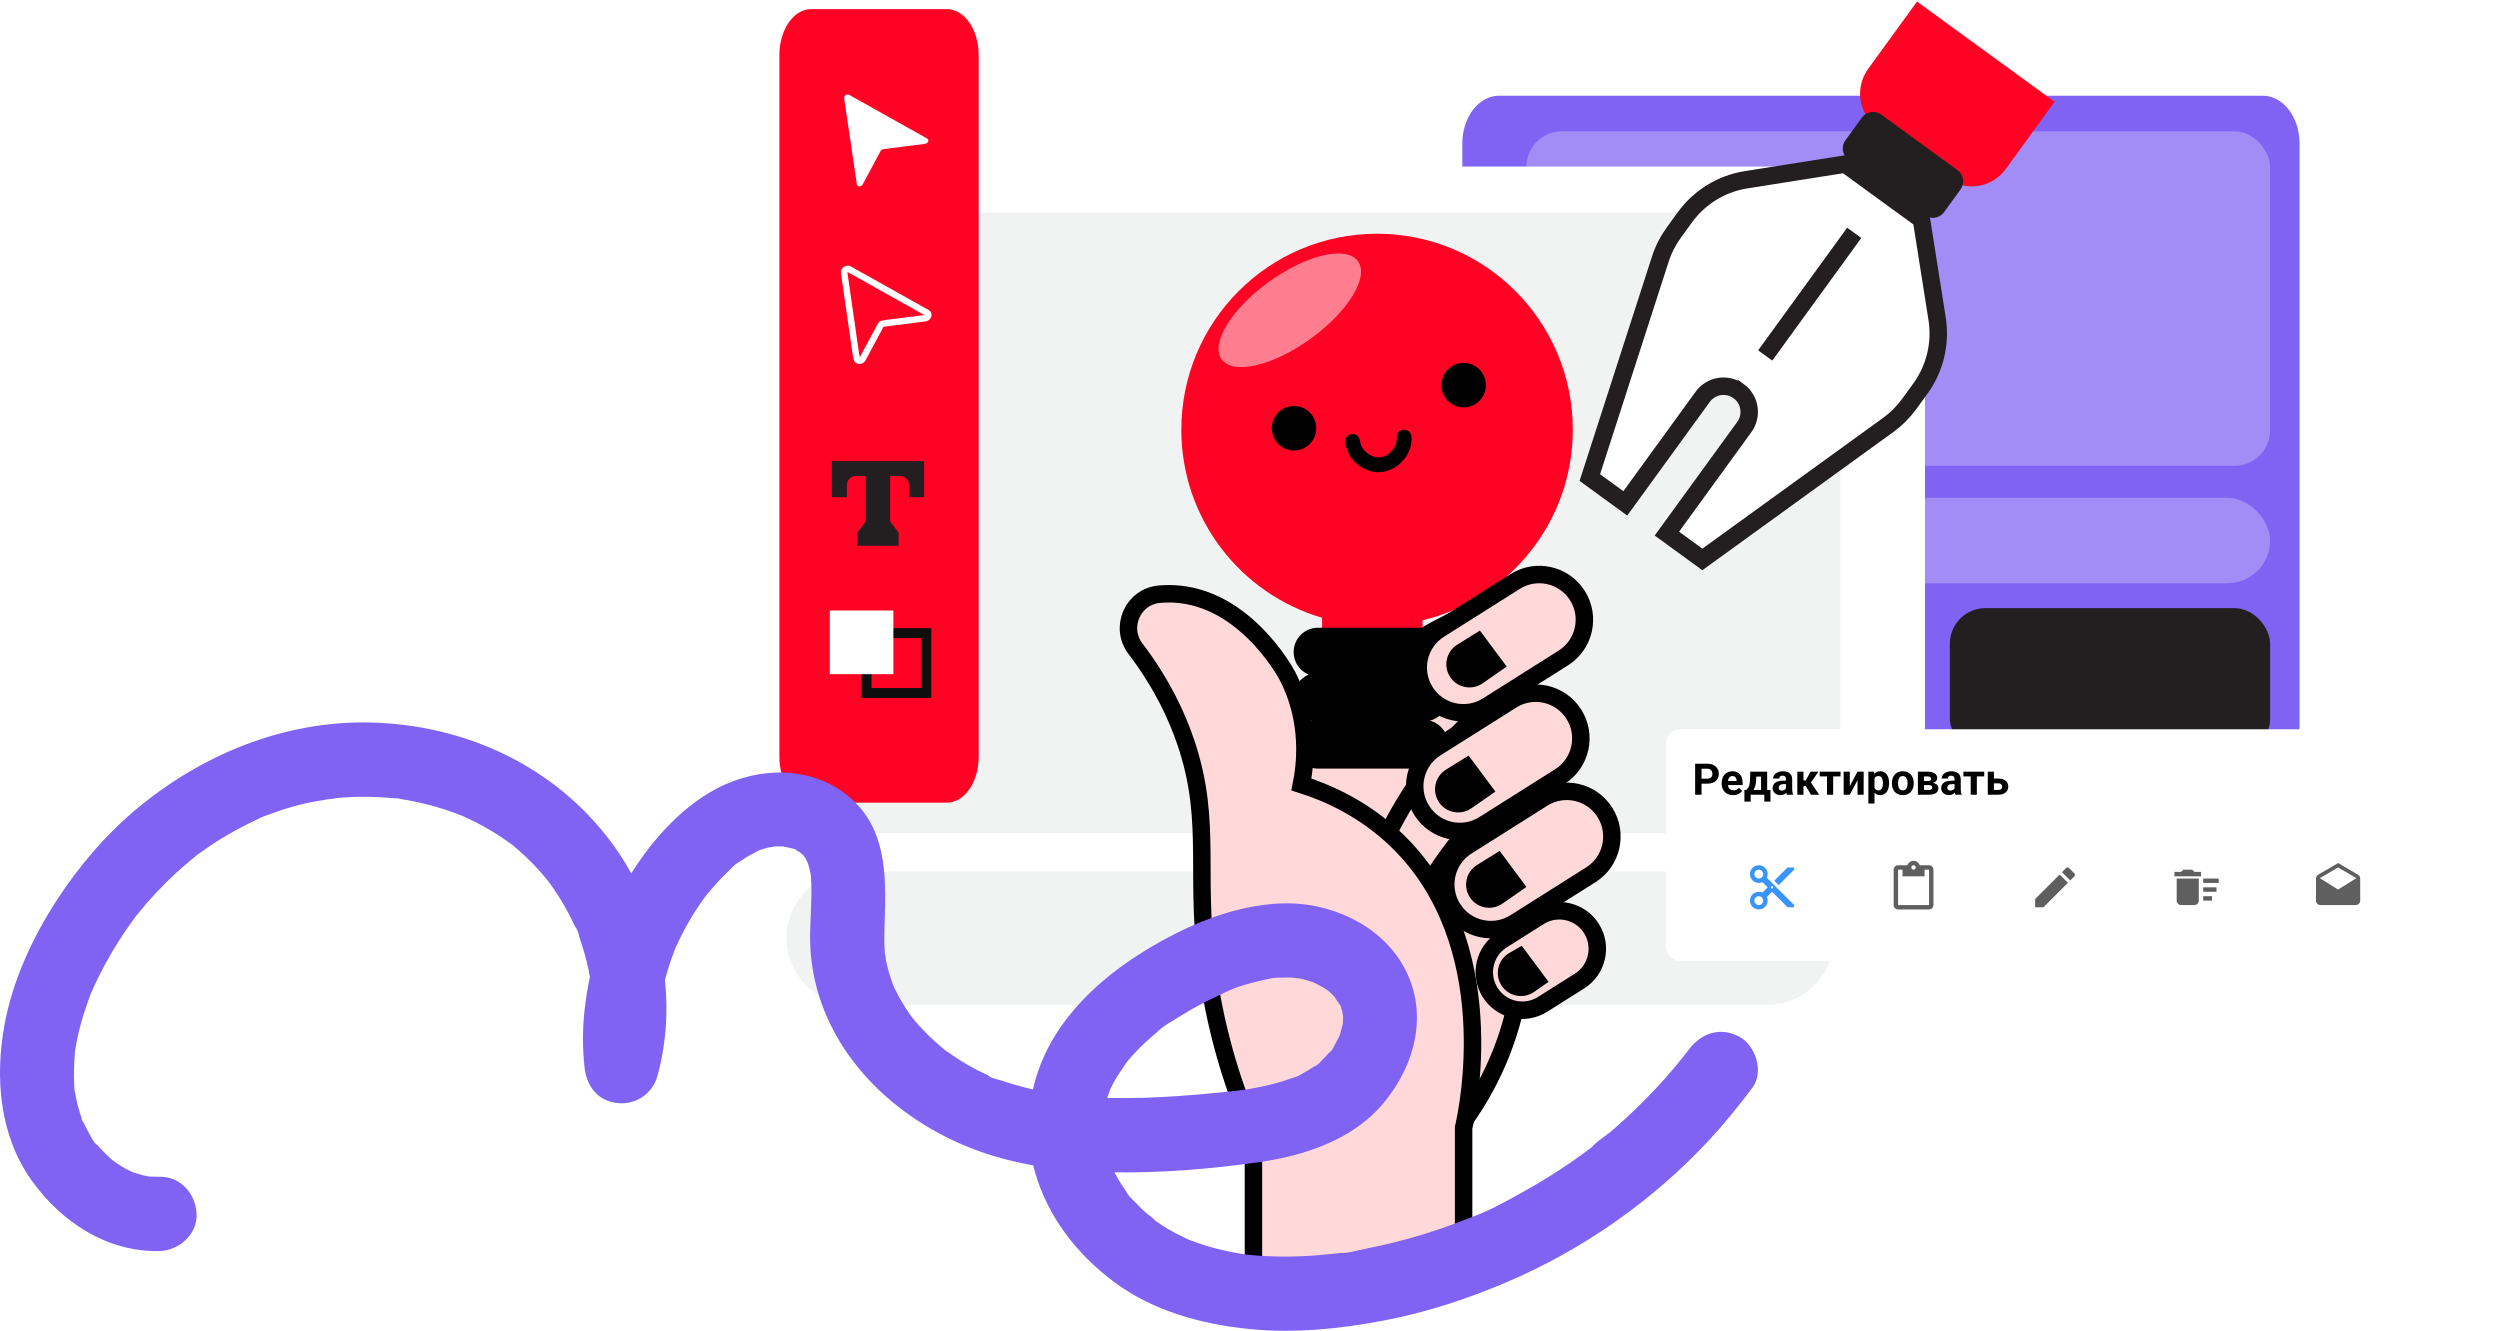
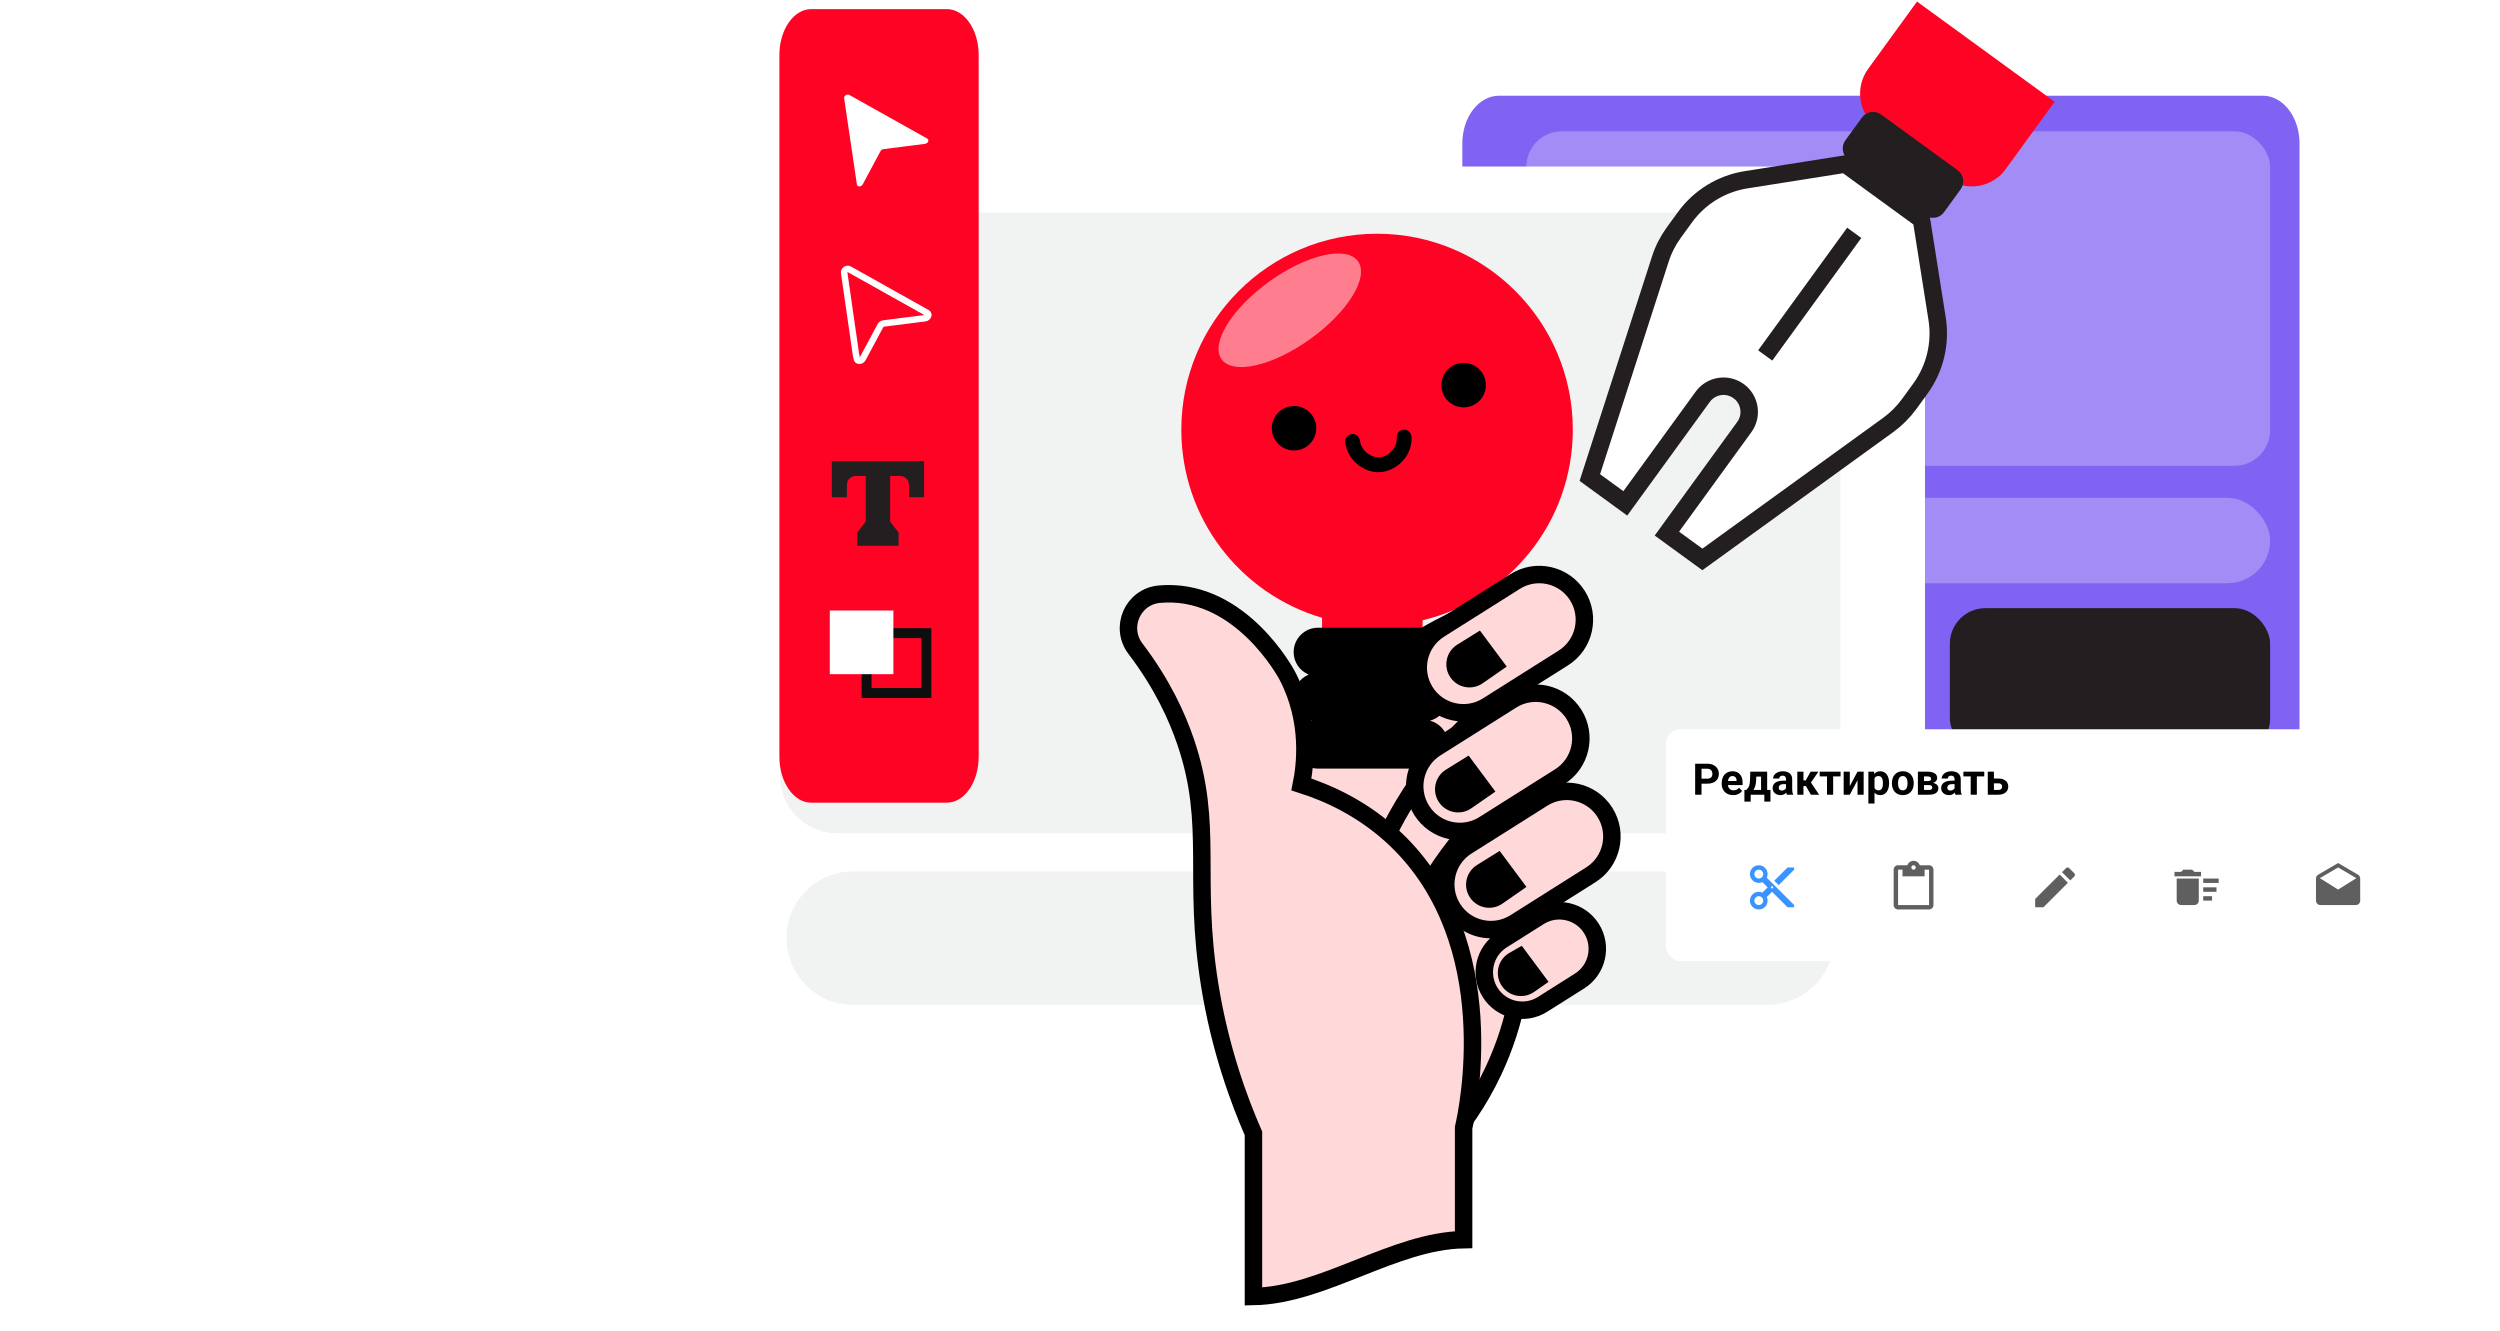
<svg xmlns="http://www.w3.org/2000/svg" width="1097" height="584" viewBox="0 0 1097 584" fill="none">
  <path d="M992.925 42H657.776C648.88 42 641.669 51.372 641.669 62.933V324.204C641.669 335.765 648.88 345.137 657.776 345.137H992.925C1001.82 345.137 1009.03 335.765 1009.03 324.204V62.933C1009.03 51.372 1001.82 42 992.925 42Z" fill="#8063F3" />
  <rect x="669.776" y="218.447" width="326.351" height="37.476" rx="18.738" fill="#A28DF6" />
  <rect x="855.593" y="266.854" width="140.534" height="64.021" rx="15.615" fill="#231F20" />
  <rect x="669.776" y="57.615" width="326.351" height="146.78" rx="15.615" fill="#A28DF6" />
  <path d="M819.76 73.086H347.751C333.989 73.086 322.833 84.256 322.833 98.034V448.52C322.833 462.298 333.989 473.468 347.751 473.468H819.76C833.522 473.468 844.678 462.298 844.678 448.52V98.034C844.678 84.256 833.522 73.086 819.76 73.086Z" fill="white" />
  <path d="M782.624 93.221H367.251C353.489 93.221 342.333 104.39 342.333 118.169V340.667C342.333 354.445 353.489 365.615 367.251 365.615H782.624C796.386 365.615 807.542 354.445 807.542 340.667V118.169C807.542 104.39 796.386 93.221 782.624 93.221Z" fill="#F1F2F2" />
  <path d="M775.5 382.359H374.377C358.219 382.359 345.121 395.47 345.121 411.644C345.121 427.817 358.219 440.928 374.377 440.928H775.5C791.657 440.928 804.756 427.817 804.756 411.644C804.756 395.47 791.657 382.359 775.5 382.359Z" fill="#F1F2F2" />
-   <path d="M762.916 171.613C767.943 175.278 769.064 182.333 765.403 187.38L731.433 234.146L746.998 245.479L828.565 186.454C832.081 183.898 835.182 180.807 837.748 177.286L842.645 170.543C849.067 161.701 851.711 150.669 850.005 139.883L843.127 96.325L826.038 83.884L809.703 71.99L766.198 78.876C755.413 80.585 745.748 86.505 739.339 95.347L734.441 102.09C731.888 105.611 729.896 109.51 728.567 113.657L697.618 209.55L713.184 220.883L747.154 174.117C750.815 169.083 757.862 167.961 762.902 171.626L762.916 171.613Z" fill="white" stroke="#231F20" stroke-width="7.663" stroke-miterlimit="10" />
+   <path d="M762.916 171.613C767.943 175.278 769.064 182.333 765.403 187.38L731.433 234.146L746.998 245.479L828.565 186.454C832.081 183.898 835.182 180.807 837.748 177.286L842.645 170.543C849.067 161.701 851.711 150.669 850.005 139.883L843.127 96.325L826.038 83.884L809.703 71.99L766.198 78.876C755.413 80.585 745.748 86.505 739.339 95.347L734.441 102.09C731.888 105.611 729.896 109.51 728.567 113.657L697.618 209.55L713.184 220.883L747.154 174.117C750.815 169.083 757.862 167.961 762.902 171.626L762.916 171.613" fill="white" stroke="#231F20" stroke-width="7.663" stroke-miterlimit="10" />
  <path d="M841.188 0.691L901.576 44.651L880.12 74.196C874.13 82.445 862.576 84.273 854.338 78.275L823.806 56.05C815.568 50.053 813.742 38.485 819.732 30.236L841.188 0.691Z" fill="#FE0324" />
  <path d="M858.978 74.671L825.433 50.252C822.74 48.291 818.968 48.888 817.009 51.585L809.74 61.595C807.781 64.292 808.377 68.068 811.071 70.029L844.615 94.448C847.309 96.409 851.081 95.812 853.04 93.115L860.309 83.105C862.268 80.408 861.672 76.632 858.978 74.671Z" fill="#231F20" />
  <path d="M813.637 102.168L774.573 155.976" stroke="#231F20" stroke-width="7.663" stroke-miterlimit="10" />
  <path d="M415.484 4H355.959C348.25 4 342 13.015 342 24.137V332.075C342 343.196 348.25 352.212 355.959 352.212H415.484C423.194 352.212 429.443 343.196 429.443 332.075V24.137C429.443 13.015 423.194 4 415.484 4Z" fill="#FE0324" />
  <path d="M376.004 80.963L370.412 43.108C370.252 42.048 371.676 41.101 372.632 41.626L406.873 60.807C407.884 61.37 407.238 62.946 405.926 63.114L387.659 65.44C387.125 65.506 386.628 65.853 386.375 66.313L378.553 80.916C377.934 82.07 376.164 82.098 375.995 80.954L376.004 80.963Z" fill="white" />
  <path d="M375.572 155.457L370.412 119.622C370.252 118.562 371.676 117.614 372.632 118.14L406.873 137.321C407.884 137.883 407.238 139.459 405.926 139.628L387.659 141.954C387.125 142.02 386.628 142.367 386.375 142.826L378.553 157.43C377.934 158.584 376.164 158.612 375.995 157.468L375.572 155.457Z" stroke="white" stroke-width="2.842" stroke-miterlimit="10" />
  <path d="M390.244 202.311H405.486V218.162H398.872V212.759C398.872 210.593 397.12 208.848 394.965 208.848H390.59V228.854L394.309 233.685V239.51H383.723H376.182V233.685L379.901 228.854V208.848H375.526C373.362 208.848 371.62 210.602 371.62 212.759V218.162H365.006V202.311H390.234H390.244Z" fill="#231F20" />
  <path d="M378.064 275.631V306.274H408.67V275.631H378.064ZM404.314 301.912H382.43V280.002H404.314V301.912Z" fill="#0F0E0E" />
  <path d="M392.014 267.893H364.115V295.825H392.014V267.893Z" fill="white" />
  <path d="M633.586 502.901C640.932 494.568 648.813 483.717 655.247 470.05C675.984 426.075 667.582 383.286 663.297 366.541C645.96 372.331 628.636 378.109 611.299 383.899C618.723 423.571 626.161 463.229 633.586 502.901Z" fill="#FFD9D9" stroke="black" stroke-width="7.663" stroke-miterlimit="10" />
  <path d="M563.951 411.481C566.335 400.018 570.569 386.468 578.188 372.436C603.354 326.113 647.563 307.438 663.923 301.465C670.319 311.181 676.714 320.883 683.11 330.599C671.23 338.176 654.766 350.644 639.461 369.958C619.662 394.945 610.974 419.854 606.962 435.034C592.621 427.183 578.28 419.332 563.938 411.481H563.951Z" fill="#FFD9D9" stroke="black" stroke-width="7.663" stroke-miterlimit="10" />
  <path d="M553.425 375.854C555.809 364.391 560.042 350.841 567.662 336.809C592.828 290.486 637.036 271.811 653.397 265.838C659.792 275.554 666.188 285.256 672.583 294.972C660.704 302.549 644.24 315.017 628.935 334.331C609.136 359.318 600.448 384.227 596.436 399.407C582.094 391.556 567.753 383.705 553.412 375.854H553.425Z" fill="#FFD9D9" stroke="black" stroke-width="7.663" stroke-miterlimit="10" />
  <path d="M690.146 188.553C690.146 141.057 651.694 102.559 604.255 102.559C556.816 102.559 518.364 141.057 518.364 188.553C518.364 227.651 544.428 260.632 580.119 271.079V294.07H624.223V272.187C662.024 263.176 690.146 229.164 690.146 188.553Z" fill="#FE0324" />
  <path d="M628.845 296.013C632.713 294.409 635.436 290.588 635.436 286.141C635.436 280.233 630.655 275.447 624.755 275.447H578.331C572.431 275.447 567.65 280.233 567.65 286.141C567.65 290.601 570.373 294.409 574.241 296.013C570.373 297.618 567.65 301.439 567.65 305.886C567.65 310.867 571.063 315.041 575.661 316.227C571.05 317.414 567.65 321.587 567.65 326.569C567.65 332.477 572.431 337.263 578.331 337.263H624.755C630.655 337.263 635.436 332.477 635.436 326.569C635.436 321.587 632.023 317.414 627.425 316.227C632.036 315.041 635.436 310.867 635.436 305.886C635.436 301.426 632.713 297.618 628.845 296.013Z" fill="black" />
  <path d="M567.82 197.669C573.208 197.669 577.576 193.295 577.576 187.901C577.576 182.506 573.208 178.133 567.82 178.133C562.431 178.133 558.063 182.506 558.063 187.901C558.063 193.295 562.431 197.669 567.82 197.669Z" fill="black" />
  <path d="M642.248 178.759C647.637 178.759 652.005 174.385 652.005 168.991C652.005 163.596 647.637 159.223 642.248 159.223C636.86 159.223 632.492 163.596 632.492 168.991C632.492 174.385 636.86 178.759 642.248 178.759Z" fill="black" />
  <path d="M590.263 193.692C590.693 197.5 592.399 200.995 595.356 203.486C598.313 205.977 601.973 207.476 605.763 207.163C613.396 206.524 619.805 199.56 619.388 191.788C619.297 190.027 617.955 188.527 616.132 188.527C614.438 188.527 612.784 190.027 612.875 191.788C612.888 192.101 612.901 192.414 612.901 192.727C612.901 192.857 612.797 193.835 612.849 193.535C612.901 193.196 612.719 194.07 612.693 194.174C612.602 194.526 612.485 194.865 612.367 195.218C612.172 195.844 612.55 194.957 612.211 195.596C612.068 195.87 611.924 196.157 611.768 196.43C611.612 196.704 611.43 196.965 611.26 197.226C610.752 197.995 611.625 196.887 611 197.565C610.57 198.034 610.14 198.465 609.671 198.895C609.15 199.378 609.879 198.804 609.332 199.156C609.02 199.352 608.72 199.56 608.408 199.743C608.134 199.899 607.861 200.043 607.574 200.173C607.366 200.265 607.379 200.265 607.639 200.147C607.444 200.225 607.248 200.291 607.053 200.356C606.753 200.447 606.441 200.512 606.141 200.591C605.49 200.773 606.506 200.617 605.763 200.656C605.138 200.695 604.513 200.695 603.888 200.63C604.539 200.695 603.666 200.578 603.523 200.538C603.223 200.473 602.911 200.395 602.624 200.291C602.429 200.225 602.233 200.16 602.038 200.082C602.286 200.199 602.299 200.199 602.09 200.108C601.804 199.978 601.53 199.834 601.257 199.691C600.983 199.547 600.709 199.378 600.449 199.208C600.345 199.143 599.55 198.517 599.967 198.869C599.485 198.465 599.029 198.034 598.612 197.552C598.586 197.526 598.013 196.756 598.339 197.226C598.156 196.965 597.987 196.704 597.818 196.443C597.648 196.183 597.518 195.896 597.375 195.622C597.036 194.996 597.414 195.883 597.219 195.257C597.114 194.905 596.997 194.565 596.906 194.213C596.88 194.083 596.711 193.04 596.789 193.692C596.593 191.944 595.434 190.431 593.532 190.431C591.93 190.431 590.081 191.931 590.276 193.692H590.263Z" fill="black" />
  <path d="M574.982 148.734C591.506 136.851 600.858 121.584 595.873 114.635C590.887 107.685 573.45 111.685 556.927 123.568C540.404 135.451 531.051 150.718 536.037 157.667C541.022 164.617 558.459 160.617 574.982 148.734Z" fill="#FE7E8F" />
  <path d="M550.012 564.231V497.319C543.708 482.882 535.385 460.529 530.826 432.243C523.206 384.981 532.714 362.198 520.301 325.643C516.511 314.492 510.076 300.238 498.249 284.667C491.124 275.277 497.05 261.766 508.773 260.723C509.711 260.645 510.662 260.58 511.626 260.554C544.854 259.667 564.041 294.917 564.862 296.495C575.504 316.788 572.56 336.754 571.049 344.214C583.553 348.204 598.832 355.312 612.522 368.379C660.131 413.854 643.693 488.646 642.234 494.815V543.968C611.493 544.528 580.753 568.355 550.012 568.916V564.231Z" fill="#FFD9D9" stroke="black" stroke-width="7.663" stroke-miterlimit="10" />
  <path d="M685.984 288.722C695.241 282.882 698.016 270.633 692.182 261.365C686.348 252.097 674.115 249.319 664.858 255.16L631.578 276.159C622.322 282 619.547 294.248 625.381 303.516C631.214 312.784 643.448 315.562 652.705 309.721L685.984 288.722Z" fill="#FFD9D9" stroke="black" stroke-width="7.663" stroke-miterlimit="10" />
  <path d="M684.431 340.791C693.688 334.95 696.462 322.702 690.629 313.434C684.795 304.166 672.561 301.387 663.304 307.228L630.025 328.227C620.768 334.068 617.993 346.316 623.827 355.584C629.661 364.852 641.894 367.631 651.151 361.79L684.431 340.791Z" fill="#FFD9D9" stroke="black" stroke-width="7.663" stroke-miterlimit="10" />
  <path d="M698.054 383.857C707.311 378.016 710.086 365.768 704.252 356.5C698.418 347.232 686.184 344.454 676.927 350.295L643.648 371.294C634.391 377.134 631.616 389.383 637.45 398.651C643.284 407.919 655.517 410.697 664.774 404.856L698.054 383.857Z" fill="#FFD9D9" stroke="black" stroke-width="7.663" stroke-miterlimit="10" />
  <path d="M698.336 407.452L698.329 407.441C693.423 399.648 683.136 397.312 675.352 402.223L659.087 412.486C651.303 417.398 648.969 427.697 653.875 435.491L653.882 435.502C658.788 443.295 669.075 445.631 676.859 440.72L693.124 430.457C700.908 425.545 703.241 415.246 698.336 407.452Z" fill="#FFD9D9" stroke="black" stroke-width="7.663" stroke-miterlimit="10" />
  <path d="M636.582 297.447C639.825 301.921 646.038 302.977 650.584 299.834L661.148 292.492L649.386 276.686L639.447 282.867C634.445 285.971 633.13 292.687 636.582 297.447Z" fill="black" />
  <path d="M631.618 352.301C634.861 356.774 641.074 357.83 645.62 354.687L656.184 347.345L644.422 331.539L634.483 337.721C629.481 340.824 628.166 347.541 631.618 352.301Z" fill="black" />
  <path d="M645.243 394.139C648.486 398.612 654.699 399.668 659.245 396.525L669.809 389.183L658.047 373.377L648.108 379.559C643.106 382.662 641.791 389.379 645.243 394.139Z" fill="black" />
  <path d="M659.166 432.871C662.41 437.344 668.623 438.401 673.169 435.258L679.512 430.824L667.75 415.018L662.032 418.291C657.03 421.395 655.715 428.111 659.166 432.871Z" fill="black" />
-   <path d="M740.866 460.788C740.384 461.441 738.078 464.675 740.618 461.154C739.941 462.08 739.198 462.966 738.482 463.866C737.284 465.366 736.072 466.853 734.835 468.313C731.995 471.691 729.064 474.99 726.043 478.199C720.142 484.485 713.89 490.457 707.364 496.091C704.576 498.491 700.877 500.63 698.48 503.394C700.981 500.512 699.119 502.912 698.129 503.655C697.36 504.229 696.592 504.803 695.823 505.377C693.817 506.85 691.785 508.311 689.74 509.72C682.798 514.519 675.62 518.966 668.235 523.048C660.849 527.13 653.347 531.459 645.505 534.159C649.895 532.646 644.072 534.72 643.017 535.137C640.881 535.985 638.732 536.806 636.57 537.589C632.61 539.036 628.611 540.367 624.586 541.606C616.523 544.083 608.343 546.144 600.072 547.761C596.229 548.517 591.527 549.978 587.606 549.861C591.514 549.978 589.222 549.652 587.945 549.809C586.955 549.926 585.965 550.043 584.975 550.161C582.461 550.435 579.934 550.669 577.407 550.865C567.899 551.569 558.338 551.608 548.842 550.695C547.787 550.591 546.745 550.474 545.703 550.356C541.431 549.9 549.259 551.021 545.026 550.239C542.955 549.861 540.897 549.535 538.839 549.091C533.928 548.048 529.095 546.705 524.38 544.996C523.599 544.709 522.817 544.409 522.036 544.123C518.076 542.649 525.123 545.648 521.306 543.823C519.417 542.923 517.516 542.036 515.666 541.045C513.816 540.054 512.019 539.01 510.26 537.876C509.479 537.38 508.697 536.859 507.942 536.324C507.33 535.893 506.717 535.463 506.118 535.02C504.712 533.963 504.92 534.133 506.743 535.528C505.78 534.172 503.709 532.998 502.497 531.877C501.129 530.612 499.788 529.295 498.511 527.925C497.235 526.556 494.864 524.626 494.109 522.839C494.226 523.126 496.297 525.891 494.63 523.465C493.783 522.239 492.923 521.039 492.116 519.787C491.126 518.236 490.188 516.631 489.315 515.001C488.794 514.023 488.299 513.045 487.817 512.041C487.661 511.728 486.371 508.389 487.296 510.971C488.221 513.554 487.023 510.15 486.906 509.85C486.528 508.82 486.189 507.789 485.863 506.733C485.225 504.646 484.704 502.521 484.287 500.382L484.092 499.313C483.805 497.513 483.844 497.878 484.209 500.408C484.209 500.408 483.988 498.061 484.001 498.243C483.831 496.065 483.805 493.861 483.897 491.683C483.923 490.953 484.001 490.223 484.04 489.479C484.261 485.619 483.271 493.209 484.001 489.453C484.418 487.341 484.821 485.254 485.408 483.18C485.89 481.472 486.515 479.829 487.088 478.146C488.312 474.638 485.421 481.459 487.101 478.146C487.583 477.207 488.013 476.242 488.508 475.303C490.344 471.821 492.702 468.744 494.825 465.444C492.48 469.109 494.304 466.175 494.968 465.379C495.555 464.688 496.141 464.01 496.753 463.345C498.094 461.858 499.475 460.423 500.908 459.015C502.224 457.737 503.565 456.485 504.946 455.285C505.78 454.555 506.626 453.837 507.473 453.133C508.046 452.664 508.619 452.194 509.205 451.738L507.668 452.925C510.404 450.173 514.494 448.008 517.763 445.961C521.371 443.704 525.084 441.605 528.874 439.662C530.737 438.71 532.612 437.784 534.514 436.897C535.335 436.519 536.142 436.14 536.963 435.775C537.497 435.54 541.483 433.519 538.057 435.28C542.72 432.893 548.399 431.432 553.453 430.246C554.326 430.037 555.199 429.854 556.071 429.672C556.723 429.541 561.164 428.642 557.022 429.398C559.159 429.007 561.503 428.968 563.678 428.942C565.02 428.929 566.362 428.942 567.69 429.033C568.094 429.059 571.832 429.763 568.941 429.072C566.049 428.381 569.449 429.189 569.879 429.281C571.259 429.555 572.614 429.894 573.956 430.298C574.633 430.493 575.297 430.715 575.962 430.937L576.952 431.289C578.593 431.928 578.267 431.785 575.975 430.846C575.975 430.846 580.078 432.971 580.612 433.284C580.794 433.389 583.23 434.993 583.217 434.993L581.576 433.689C582.11 434.119 582.644 434.562 583.152 435.019C583.66 435.475 584.168 435.945 584.65 436.427C585.132 436.91 585.6 437.405 586.056 437.914C587.177 439.231 586.968 438.918 585.457 436.975C585.392 437.418 587.854 440.783 588.167 441.279C590.016 444.252 587.177 437.758 588.167 441.148C588.414 441.996 588.714 442.831 588.948 443.691C589.039 444.056 589.3 446.208 589.508 446.3L589.196 444.07C589.261 444.774 589.3 445.465 589.326 446.169C589.339 446.873 589.326 447.578 589.313 448.269C589.287 448.973 589.235 449.664 589.156 450.368C589.534 447.786 589.573 447.382 589.261 449.169C588.805 450.89 588.388 452.599 587.841 454.294C586.734 457.841 589.573 451.073 587.841 454.385C587.333 455.35 586.877 456.328 586.33 457.28C585.718 458.376 584.467 461.401 583.347 461.884L584.545 460.332C584.207 460.762 583.842 461.193 583.477 461.597C582.631 462.575 581.758 463.514 580.846 464.427C579.778 465.496 578.176 467.557 576.73 468.092L578.28 466.866C577.694 467.296 577.095 467.7 576.483 468.105C575.48 468.77 574.451 469.383 573.396 469.983C571.689 470.948 569.683 472.33 567.795 472.813C571.676 471.821 567.834 472.76 567.039 473.047C565.867 473.478 564.668 473.882 563.47 474.26C559.054 475.656 554.521 476.699 549.962 477.521C547.891 477.899 545.768 478.303 543.671 478.512C548.022 478.068 543.684 478.486 542.929 478.577C541.665 478.72 540.389 478.864 539.125 478.994C519.404 481.029 499.462 482.528 479.637 481.537C474.961 481.302 470.298 480.872 465.648 480.364C460.998 479.855 469.126 480.976 464.697 480.22C463.603 480.038 462.509 479.868 461.414 479.685C458.575 479.19 455.748 478.629 452.935 477.977C448.597 476.973 444.312 475.76 440.104 474.338C439.062 473.986 434.074 472.917 433.566 471.913C433.605 471.991 437.278 473.595 434.477 472.278C433.175 471.665 431.859 471.078 430.57 470.439C427.326 468.835 424.174 467.061 421.113 465.131C419.277 463.971 417.466 462.758 415.708 461.493C415.499 461.336 414.144 460.554 413.962 460.202C415.812 461.649 416.059 461.845 414.692 460.749C414.131 460.293 413.571 459.836 413.011 459.38C410.12 456.954 407.358 454.359 404.766 451.62C403.424 450.199 402.109 448.725 400.858 447.212C400.624 446.926 398.618 444.109 400.142 446.365C401.666 448.621 399.178 444.982 398.905 444.591C396.703 441.409 394.723 438.084 393.004 434.615C392.691 433.989 392.405 433.35 392.105 432.724C390.49 429.385 393.369 436.245 392.105 432.763C391.389 430.793 390.672 428.837 390.086 426.816C389.552 424.964 389.096 423.099 388.718 421.208C388.627 420.726 388.575 418.887 388.25 418.613L388.536 420.843C388.445 420.139 388.38 419.434 388.315 418.73C387.95 414.622 387.989 410.488 388.119 406.367C388.745 387.092 389.8 365.848 374.495 351.359C358.095 335.84 333.659 335.944 314.525 345.999C297.604 354.893 283.954 371.182 274.432 387.47C264.91 403.759 258.931 422.864 256.626 442.179C255.597 450.747 255.571 459.393 256.443 467.974C257.316 476.555 262.005 482.828 270.563 483.989C278.496 485.058 286.233 480.194 288.421 472.317C298.243 437.001 289.542 397.655 267.515 368.638C243.366 336.831 206.36 319.264 166.775 317.19C128.037 315.156 91.044 329.554 61.294 353.837C47.122 365.404 34.982 379.541 25.005 394.865C14.245 411.388 5.518 430.285 1.962 449.756C-2.284 472.982 -0.213 498.269 13.881 517.975C26.932 536.219 46.927 549.469 69.995 548.961C78.501 548.778 86.681 541.593 86.277 532.659C85.873 523.726 79.113 516.162 69.995 516.358C68.25 516.397 66.543 516.292 64.798 516.214C61.151 516.045 68.588 517.075 65.058 516.214C64.225 516.018 63.391 515.875 62.557 515.666C60.89 515.249 59.314 514.662 57.673 514.141C55.498 513.449 61.372 515.966 58.246 514.401C57.178 513.867 56.084 513.345 55.042 512.771C53.531 511.937 52.072 511.024 50.652 510.046C47.93 508.168 50.991 510.45 51.017 510.424C50.939 510.489 48.776 508.559 48.607 508.402C47.291 507.242 46.028 506.016 44.83 504.738C44.348 504.229 43.866 503.707 43.41 503.173C42.941 502.638 42.485 502.103 42.042 501.569C40.948 500.212 41.143 500.473 42.628 502.364C41.417 502.442 37.613 494.448 37.053 493.34C36.741 492.714 36.454 492.062 36.128 491.436C37.379 494.931 34.435 488.123 36.128 491.436C35.412 489.453 34.735 487.471 34.201 485.424C33.667 483.376 33.263 481.237 32.859 479.125C32.273 476.021 32.768 479.203 32.911 479.646C32.572 478.525 32.651 476.999 32.572 475.825C32.273 471.104 32.546 466.448 32.872 461.741C33.159 457.567 32.416 464.192 32.859 461.597C33.041 460.541 33.198 459.471 33.393 458.415C33.784 456.289 34.24 454.177 34.748 452.077C35.894 447.434 37.327 442.857 38.994 438.383C39.437 437.197 39.815 435.84 40.414 434.732C40.153 435.201 39.046 437.823 40.297 435.019C41.182 433.037 42.081 431.067 43.032 429.124C44.869 425.355 46.861 421.665 48.985 418.039C50.886 414.792 52.905 411.597 55.029 408.493C56.201 406.784 57.399 405.089 58.624 403.42C59.171 402.676 59.692 401.829 60.317 401.151C57.477 404.215 59.926 401.685 60.565 400.89C65.644 394.591 71.18 388.657 77.12 383.167C80.025 380.493 83.034 377.963 86.108 375.485C86.967 374.781 87.71 373.542 85.482 375.968C86.186 375.198 87.345 374.572 88.192 373.959C90.015 372.642 91.865 371.364 93.741 370.125C100.332 365.796 107.248 362.131 114.386 358.818C117.017 357.592 113.93 358.936 113.592 359.131C114.517 358.597 115.715 358.258 116.718 357.879C118.463 357.201 120.235 356.562 122.006 355.962C126.018 354.593 130.108 353.432 134.237 352.467C138.002 351.593 141.883 351.202 145.648 350.342C140.972 351.411 146.963 350.25 148.24 350.133C150.558 349.924 152.877 349.794 155.195 349.703C159.064 349.559 162.933 349.598 166.801 349.807C168.729 349.911 170.657 350.055 172.585 350.237C173.601 350.342 175.086 350.263 176.036 350.615C173.627 350.276 173.327 350.237 175.151 350.511L176.297 350.694C184.477 351.998 192.527 354.097 200.277 356.993C201.176 357.332 202.062 357.684 202.96 358.036C206.542 359.392 200.564 356.914 202.791 357.958C204.706 358.858 206.634 359.705 208.509 360.67C212.274 362.587 215.947 364.7 219.477 367.021C221.092 368.078 222.642 369.212 224.218 370.321C224.987 370.856 226.719 371.664 223.684 369.877C224.583 370.399 225.416 371.273 226.211 371.938C229.259 374.507 232.164 377.246 234.899 380.154C236.397 381.732 237.843 383.362 239.237 385.031C239.706 385.592 240.161 386.153 240.617 386.714C241.699 388.083 241.516 387.848 240.07 385.997C240.513 386.57 240.943 387.157 241.36 387.744C243.809 391.135 246.062 394.656 248.107 398.294C249.084 400.029 250.022 401.803 250.908 403.589C251.39 404.567 251.858 405.545 252.314 406.537C252.614 407.202 252.914 407.854 253.2 408.519L252.406 406.628C253.604 407.841 254.138 411.062 254.711 412.731C255.414 414.779 256.066 416.865 256.652 418.952C257.824 423.138 258.658 427.377 259.387 431.654C259.999 435.293 259.088 428.655 259.296 431.067C259.4 432.319 259.557 433.571 259.661 434.836C259.83 436.988 259.921 439.14 259.947 441.305C259.973 443.47 259.934 445.621 259.804 447.773C259.739 448.856 258.723 453.707 259.231 454.216C259.088 454.072 259.908 450.055 259.361 453.094C259.101 454.516 258.879 455.937 258.58 457.346C258.137 459.471 257.603 461.571 257.03 463.671C267.685 465.118 278.353 466.566 289.008 468C288.526 463.318 288.304 458.624 288.382 453.916C288.421 451.96 288.5 450.003 288.63 448.047C288.708 446.873 288.812 445.7 288.929 444.539C289.008 443.757 289.086 442.987 289.19 442.205C289.424 440.366 289.385 440.653 289.073 443.039C289.75 441.37 289.737 439.009 290.076 437.249C290.531 434.941 291.066 432.645 291.665 430.376C292.85 425.825 294.309 421.339 296.015 416.97C296.393 416.018 297.149 412.523 296.172 416.513C296.341 415.835 296.862 414.961 297.135 414.361C298.112 412.223 299.154 410.123 300.262 408.049C302.476 403.902 304.925 399.885 307.608 396.025C308.285 395.06 308.976 394.121 309.666 393.169C312.011 389.909 307.4 395.817 310.005 392.752C311.268 391.265 312.506 389.739 313.821 388.279C315.423 386.492 317.078 384.771 318.81 383.101C320.373 381.589 322.327 379.267 324.255 378.276C320.777 380.063 324.033 378.459 324.828 377.911C325.818 377.22 326.821 376.555 327.85 375.929C328.084 375.785 333.138 373.177 333.125 373.086L331.432 373.777C332.174 373.477 332.917 373.203 333.672 372.942C334.806 372.551 335.952 372.199 337.124 371.912C337.463 371.834 340.133 371.482 340.25 371.273C337.684 371.586 337.293 371.664 339.104 371.482L340.172 371.416C341.24 371.364 342.308 371.364 343.376 371.416L344.444 371.482C346.255 371.664 345.864 371.586 343.285 371.273C343.376 371.482 349.564 372.564 349.407 372.89C349.303 373.099 345.734 370.973 348.404 372.499C349.303 373.007 350.215 373.555 351.114 374.051C354.162 375.707 348.73 371.521 351.114 374.051C351.635 374.52 352.13 375.016 352.612 375.524C353.732 376.815 353.562 376.555 352.13 374.742C352.755 374.859 354.735 379.398 354.813 379.358L353.992 377.415C354.24 378.08 354.474 378.746 354.683 379.411C354.995 380.428 355.256 381.458 355.49 382.501L355.699 383.558C355.933 384.979 355.946 384.979 355.751 383.532L355.607 382.436C355.699 383.167 355.764 383.897 355.829 384.627C356.05 387.248 356.089 389.87 356.063 392.504C355.985 401.242 354.982 410.006 355.777 418.73C359.359 458.532 389.2 488.88 424.943 503.368C444.494 511.285 466.104 514.023 487.075 514.401C508.815 514.806 530.867 513.032 552.385 509.967C572.366 507.124 593.468 500.212 606.91 484.25C621.121 467.374 627.165 444.122 615.833 423.947C605.386 405.35 583.074 395.66 562.376 396.403C541.131 397.16 520.225 406.237 502.302 417.23C486.241 427.103 471.249 440.053 461.701 456.537C451.593 473.986 448.597 494.879 454.159 514.349C459.773 533.976 472.603 550.395 488.781 562.472C505.936 575.291 527.207 581.069 548.217 583.181C568.003 585.177 588.153 583.09 607.614 579.373C626.006 575.852 643.695 570.023 660.915 562.706C694.547 548.413 725.43 526.778 750.283 499.939C756.965 492.727 763.113 485.058 769.014 477.194C774.146 470.348 770.343 458.676 763.179 454.894C754.634 450.368 746.375 453.433 740.905 460.736L740.866 460.788Z" fill="#8063F3" />
  <g filter="url(#filter0_d_325_426)">
    <rect x="731" y="320" width="341.793" height="101.743" rx="6.359" fill="white" />
  </g>
  <path d="M749.125 343.87H745.66V341.685H749.125C749.66 341.685 750.096 341.598 750.432 341.424C750.768 341.243 751.014 340.994 751.17 340.677C751.325 340.359 751.403 340.001 751.403 339.603C751.403 339.198 751.325 338.821 751.17 338.473C751.014 338.124 750.768 337.844 750.432 337.632C750.096 337.421 749.66 337.315 749.125 337.315H746.631V348.717H743.83V335.12H749.125C750.189 335.12 751.101 335.313 751.861 335.699C752.627 336.079 753.212 336.605 753.616 337.278C754.021 337.95 754.223 338.719 754.223 339.584C754.223 340.462 754.021 341.221 753.616 341.863C753.212 342.504 752.627 342.999 751.861 343.347C751.101 343.696 750.189 343.87 749.125 343.87ZM760.508 348.904C759.724 348.904 759.02 348.779 758.397 348.53C757.775 348.275 757.246 347.923 756.81 347.475C756.38 347.027 756.05 346.507 755.82 345.915C755.59 345.318 755.475 344.683 755.475 344.01V343.637C755.475 342.871 755.584 342.171 755.801 341.536C756.019 340.901 756.331 340.35 756.735 339.883C757.146 339.416 757.644 339.058 758.229 338.809C758.815 338.554 759.474 338.426 760.209 338.426C760.925 338.426 761.56 338.544 762.114 338.781C762.668 339.018 763.132 339.354 763.505 339.79C763.885 340.225 764.172 340.748 764.365 341.358C764.558 341.962 764.654 342.635 764.654 343.375V344.496H756.623V342.703H762.011V342.498C762.011 342.124 761.943 341.791 761.806 341.498C761.675 341.2 761.476 340.963 761.208 340.789C760.941 340.614 760.598 340.527 760.181 340.527C759.826 340.527 759.521 340.605 759.266 340.761C759.011 340.916 758.802 341.134 758.64 341.414C758.485 341.695 758.366 342.024 758.285 342.404C758.211 342.778 758.173 343.189 758.173 343.637V344.01C758.173 344.415 758.229 344.789 758.341 345.131C758.46 345.473 758.625 345.769 758.836 346.018C759.054 346.267 759.316 346.46 759.621 346.597C759.932 346.734 760.284 346.802 760.676 346.802C761.162 346.802 761.613 346.709 762.03 346.522C762.453 346.329 762.818 346.04 763.123 345.654L764.43 347.073C764.218 347.378 763.929 347.671 763.561 347.951C763.2 348.231 762.765 348.462 762.254 348.642C761.744 348.816 761.162 348.904 760.508 348.904ZM768.006 338.613H770.696L770.612 341.993C770.587 343.077 770.462 344.007 770.238 344.785C770.014 345.564 769.715 346.217 769.342 346.746C768.968 347.276 768.542 347.699 768.062 348.016C767.589 348.328 767.091 348.561 766.568 348.717H766.064L766.036 346.644L766.316 346.616C766.634 346.286 766.895 345.965 767.101 345.654C767.306 345.336 767.465 345.003 767.577 344.655C767.689 344.306 767.77 343.917 767.82 343.487C767.876 343.058 767.91 342.56 767.922 341.993L768.006 338.613ZM768.735 338.613H775.43V348.717H772.75V340.77H768.735V338.613ZM765.448 346.616H776.878V351.752H774.188V348.717H768.203V351.752H765.448V346.616ZM783.704 346.438V341.937C783.704 341.614 783.651 341.337 783.545 341.106C783.439 340.87 783.274 340.686 783.05 340.555C782.832 340.425 782.549 340.359 782.2 340.359C781.902 340.359 781.643 340.412 781.425 340.518C781.207 340.618 781.039 340.764 780.921 340.957C780.803 341.144 780.744 341.365 780.744 341.62H778.054C778.054 341.19 778.154 340.782 778.353 340.397C778.552 340.011 778.842 339.671 779.222 339.379C779.601 339.08 780.053 338.846 780.576 338.678C781.105 338.51 781.696 338.426 782.35 338.426C783.134 338.426 783.831 338.557 784.442 338.818C785.052 339.08 785.531 339.472 785.88 339.995C786.235 340.518 786.412 341.172 786.412 341.956V346.28C786.412 346.834 786.446 347.288 786.515 347.643C786.583 347.992 786.683 348.297 786.813 348.558V348.717H784.096C783.965 348.443 783.866 348.1 783.797 347.69C783.735 347.272 783.704 346.855 783.704 346.438ZM784.059 342.563L784.077 344.085H782.574C782.219 344.085 781.911 344.126 781.649 344.206C781.388 344.287 781.173 344.403 781.005 344.552C780.837 344.695 780.713 344.863 780.632 345.056C780.557 345.249 780.52 345.461 780.52 345.691C780.52 345.922 780.572 346.13 780.678 346.317C780.784 346.497 780.937 346.641 781.136 346.746C781.335 346.846 781.569 346.896 781.836 346.896C782.241 346.896 782.593 346.815 782.891 346.653C783.19 346.491 783.421 346.292 783.582 346.055C783.751 345.819 783.838 345.595 783.844 345.383L784.554 346.522C784.454 346.778 784.317 347.042 784.143 347.316C783.975 347.59 783.76 347.848 783.498 348.091C783.237 348.328 782.923 348.524 782.555 348.679C782.188 348.829 781.752 348.904 781.248 348.904C780.607 348.904 780.025 348.776 779.502 348.521C778.985 348.259 778.574 347.901 778.269 347.447C777.97 346.986 777.821 346.463 777.821 345.878C777.821 345.349 777.92 344.879 778.12 344.468C778.319 344.057 778.611 343.712 778.997 343.431C779.39 343.145 779.878 342.93 780.464 342.787C781.049 342.638 781.727 342.563 782.499 342.563H784.059ZM791.352 338.613V348.717H788.662V338.613H791.352ZM797.917 338.613L793.565 344.935H790.876L790.549 342.451H792.332L794.508 338.613H797.917ZM794.63 348.717L792.146 344.449L794.489 343.151L798.234 348.717H794.63ZM804.388 338.613V348.717H801.689V338.613H804.388ZM807.638 338.613V340.695H798.486V338.613H807.638ZM811.69 344.963L815.08 338.613H817.769V348.717H815.08V342.358L811.69 348.717H809.001V338.613H811.69V344.963ZM822.532 340.555V352.601H819.843V338.613H822.336L822.532 340.555ZM828.929 343.553V343.749C828.929 344.484 828.841 345.165 828.667 345.794C828.499 346.423 828.25 346.971 827.92 347.437C827.59 347.898 827.179 348.259 826.687 348.521C826.202 348.776 825.642 348.904 825.007 348.904C824.39 348.904 823.855 348.779 823.4 348.53C822.946 348.281 822.563 347.932 822.252 347.484C821.947 347.03 821.701 346.504 821.514 345.906C821.327 345.308 821.184 344.667 821.085 343.982V343.469C821.184 342.734 821.327 342.062 821.514 341.452C821.701 340.835 821.947 340.303 822.252 339.855C822.563 339.4 822.943 339.049 823.391 338.8C823.845 338.551 824.378 338.426 824.988 338.426C825.629 338.426 826.192 338.548 826.678 338.79C827.17 339.033 827.581 339.382 827.911 339.836C828.247 340.291 828.499 340.832 828.667 341.461C828.841 342.09 828.929 342.787 828.929 343.553ZM826.23 343.749V343.553C826.23 343.123 826.192 342.728 826.118 342.367C826.049 342 825.937 341.679 825.782 341.405C825.632 341.131 825.433 340.919 825.184 340.77C824.941 340.614 824.645 340.537 824.297 340.537C823.93 340.537 823.615 340.596 823.354 340.714C823.098 340.832 822.89 341.003 822.728 341.228C822.566 341.452 822.445 341.719 822.364 342.031C822.283 342.342 822.233 342.694 822.214 343.086V344.384C822.246 344.845 822.333 345.259 822.476 345.626C822.619 345.987 822.84 346.273 823.139 346.485C823.438 346.697 823.83 346.802 824.316 346.802C824.67 346.802 824.969 346.725 825.212 346.569C825.455 346.407 825.651 346.186 825.8 345.906C825.956 345.626 826.065 345.302 826.127 344.935C826.196 344.568 826.23 344.172 826.23 343.749ZM830.171 343.768V343.571C830.171 342.831 830.276 342.149 830.488 341.526C830.7 340.898 831.008 340.353 831.412 339.892C831.817 339.432 832.315 339.074 832.907 338.818C833.498 338.557 834.177 338.426 834.942 338.426C835.708 338.426 836.39 338.557 836.987 338.818C837.585 339.074 838.086 339.432 838.491 339.892C838.902 340.353 839.213 340.898 839.425 341.526C839.636 342.149 839.742 342.831 839.742 343.571V343.768C839.742 344.502 839.636 345.184 839.425 345.813C839.213 346.435 838.902 346.98 838.491 347.447C838.086 347.907 837.588 348.265 836.997 348.521C836.405 348.776 835.727 348.904 834.961 348.904C834.195 348.904 833.514 348.776 832.916 348.521C832.325 348.265 831.823 347.907 831.412 347.447C831.008 346.98 830.7 346.435 830.488 345.813C830.276 345.184 830.171 344.502 830.171 343.768ZM832.86 343.571V343.768C832.86 344.191 832.897 344.586 832.972 344.954C833.047 345.321 833.165 345.645 833.327 345.925C833.495 346.199 833.713 346.413 833.98 346.569C834.248 346.725 834.575 346.802 834.961 346.802C835.335 346.802 835.655 346.725 835.923 346.569C836.191 346.413 836.405 346.199 836.567 345.925C836.729 345.645 836.847 345.321 836.922 344.954C837.003 344.586 837.043 344.191 837.043 343.768V343.571C837.043 343.161 837.003 342.775 836.922 342.414C836.847 342.046 836.726 341.723 836.558 341.442C836.396 341.156 836.181 340.932 835.913 340.77C835.646 340.608 835.322 340.527 834.942 340.527C834.563 340.527 834.239 340.608 833.971 340.77C833.71 340.932 833.495 341.156 833.327 341.442C833.165 341.723 833.047 342.046 832.972 342.414C832.897 342.775 832.86 343.161 832.86 343.571ZM846.428 344.496H843.263L843.244 342.731H845.859C846.207 342.731 846.491 342.697 846.708 342.628C846.926 342.554 847.085 342.445 847.185 342.301C847.29 342.152 847.343 341.972 847.343 341.76C847.343 341.573 847.309 341.414 847.241 341.284C847.178 341.147 847.082 341.035 846.951 340.947C846.82 340.86 846.655 340.798 846.456 340.761C846.263 340.717 846.036 340.695 845.775 340.695H844.262V348.717H841.572V338.613H845.775C846.434 338.613 847.026 338.672 847.549 338.79C848.072 338.902 848.517 339.074 848.884 339.304C849.258 339.534 849.541 339.827 849.734 340.182C849.933 340.53 850.033 340.944 850.033 341.424C850.033 341.735 849.961 342.028 849.818 342.301C849.681 342.575 849.476 342.818 849.202 343.03C848.928 343.242 848.588 343.416 848.184 343.553C847.785 343.684 847.325 343.764 846.802 343.796L846.428 344.496ZM846.428 348.717H842.6L843.524 346.634H846.428C846.758 346.634 847.029 346.594 847.241 346.513C847.452 346.432 847.608 346.314 847.708 346.158C847.813 345.996 847.866 345.803 847.866 345.579C847.866 345.361 847.82 345.171 847.726 345.01C847.633 344.848 847.48 344.723 847.269 344.636C847.063 344.543 846.783 344.496 846.428 344.496H843.916L843.935 342.731H846.792L847.446 343.441C848.156 343.484 848.741 343.618 849.202 343.842C849.662 344.066 850.002 344.353 850.22 344.701C850.444 345.044 850.556 345.42 850.556 345.831C850.556 346.311 850.465 346.731 850.285 347.092C850.104 347.453 849.837 347.755 849.482 347.998C849.133 348.234 848.704 348.415 848.193 348.539C847.683 348.658 847.094 348.717 846.428 348.717ZM857.662 346.438V341.937C857.662 341.614 857.609 341.337 857.503 341.106C857.397 340.87 857.232 340.686 857.008 340.555C856.79 340.425 856.507 340.359 856.159 340.359C855.86 340.359 855.601 340.412 855.384 340.518C855.166 340.618 854.998 340.764 854.879 340.957C854.761 341.144 854.702 341.365 854.702 341.62H852.012C852.012 341.19 852.112 340.782 852.311 340.397C852.51 340.011 852.8 339.671 853.18 339.379C853.559 339.08 854.011 338.846 854.534 338.678C855.063 338.51 855.654 338.426 856.308 338.426C857.092 338.426 857.79 338.557 858.4 338.818C859.01 339.08 859.489 339.472 859.838 339.995C860.193 340.518 860.37 341.172 860.37 341.956V346.28C860.37 346.834 860.404 347.288 860.473 347.643C860.541 347.992 860.641 348.297 860.772 348.558V348.717H858.054C857.924 348.443 857.824 348.1 857.755 347.69C857.693 347.272 857.662 346.855 857.662 346.438ZM858.017 342.563L858.036 344.085H856.532C856.177 344.085 855.869 344.126 855.608 344.206C855.346 344.287 855.131 344.403 854.963 344.552C854.795 344.695 854.671 344.863 854.59 345.056C854.515 345.249 854.478 345.461 854.478 345.691C854.478 345.922 854.531 346.13 854.636 346.317C854.742 346.497 854.895 346.641 855.094 346.746C855.293 346.846 855.527 346.896 855.794 346.896C856.199 346.896 856.551 346.815 856.85 346.653C857.148 346.491 857.379 346.292 857.541 346.055C857.709 345.819 857.796 345.595 857.802 345.383L858.512 346.522C858.412 346.778 858.275 347.042 858.101 347.316C857.933 347.59 857.718 347.848 857.457 348.091C857.195 348.328 856.881 348.524 856.513 348.679C856.146 348.829 855.71 348.904 855.206 348.904C854.565 348.904 853.983 348.776 853.46 348.521C852.943 348.259 852.532 347.901 852.227 347.447C851.928 346.986 851.779 346.463 851.779 345.878C851.779 345.349 851.879 344.879 852.078 344.468C852.277 344.057 852.57 343.712 852.956 343.431C853.348 343.145 853.837 342.93 854.422 342.787C855.007 342.638 855.685 342.563 856.457 342.563H858.017ZM867.439 338.613V348.717H864.74V338.613H867.439ZM870.689 338.613V340.695H861.537V338.613H870.689ZM873.92 341.61H876.852C877.773 341.61 878.558 341.763 879.205 342.068C879.859 342.367 880.357 342.784 880.699 343.319C881.048 343.855 881.222 344.474 881.222 345.178C881.222 345.688 881.123 346.161 880.923 346.597C880.73 347.027 880.447 347.4 880.074 347.718C879.7 348.035 879.243 348.281 878.701 348.455C878.159 348.63 877.543 348.717 876.852 348.717H872.239V338.613H874.938V346.625H876.852C877.257 346.625 877.58 346.56 877.823 346.429C878.072 346.292 878.253 346.115 878.365 345.897C878.483 345.679 878.542 345.442 878.542 345.187C878.542 344.919 878.483 344.676 878.365 344.459C878.253 344.234 878.072 344.054 877.823 343.917C877.58 343.78 877.257 343.712 876.852 343.712H873.92V341.61Z" fill="black" />
  <g clip-path="url(#clip0_325_426)">
    <rect width="23.286" height="23.286" transform="translate(1014.31 377.73)" fill="white" />
    <path d="M1035.65 385.491C1035.65 384.792 1035.29 384.186 1034.74 383.842L1025.96 378.699L1017.18 383.842C1016.63 384.186 1016.25 384.792 1016.25 385.491V395.193C1016.25 396.266 1017.12 397.134 1018.2 397.134H1033.72C1034.79 397.134 1035.66 396.266 1035.66 395.193L1035.65 385.491ZM1025.96 390.342L1017.94 385.331L1025.96 380.64L1033.97 385.331L1025.96 390.342Z" fill="#5F5F5F" />
  </g>
  <g clip-path="url(#clip1_325_426)">
    <rect width="23.286" height="23.286" transform="translate(952.217 377.73)" fill="white" />
    <path d="M966.77 393.254H970.651V395.195H966.77V393.254ZM966.77 385.492H973.562V387.433H966.77V385.492ZM966.77 389.373H972.592V391.314H966.77V389.373ZM955.127 395.195C955.127 396.262 956.001 397.135 957.068 397.135H962.889C963.957 397.135 964.83 396.262 964.83 395.195V385.492H955.127V395.195ZM965.8 382.582H962.889L961.919 381.611H958.038L957.068 382.582H954.157V384.522H965.8V382.582Z" fill="#5F5F5F" />
  </g>
  <g clip-path="url(#clip2_325_426)">
    <rect width="23.286" height="23.286" transform="translate(890.12 377.73)" fill="white" />
    <path d="M893.032 394.466V398.105H896.671L907.406 387.369L903.768 383.73L893.032 394.466ZM910.21 384.565C910.589 384.186 910.589 383.57 910.21 383.192L907.945 380.926C907.567 380.548 906.95 380.548 906.572 380.926L904.797 382.702L908.435 386.34L910.21 384.565Z" fill="#5F5F5F" />
  </g>
  <g clip-path="url(#clip3_325_426)">
    <rect width="23.286" height="23.286" transform="translate(828.025 377.73)" fill="white" />
    <path d="M846.46 379.671H842.399C842.001 378.545 840.934 377.73 839.668 377.73C838.402 377.73 837.334 378.545 836.937 379.671H832.876C831.804 379.671 830.936 380.539 830.936 381.611V397.135C830.936 398.208 831.804 399.076 832.876 399.076H846.46C847.532 399.076 848.4 398.208 848.4 397.135V381.611C848.4 380.539 847.532 379.671 846.46 379.671ZM839.668 379.671C840.201 379.671 840.638 380.103 840.638 380.641C840.638 381.18 840.201 381.611 839.668 381.611C839.134 381.611 838.698 381.18 838.698 380.641C838.698 380.103 839.134 379.671 839.668 379.671ZM846.46 397.135H832.876V381.611H834.817V384.522H844.519V381.611H846.46V397.135Z" fill="#5F5F5F" />
  </g>
  <g clip-path="url(#clip4_325_426)">
    <rect width="23.286" height="23.286" transform="translate(765.929 377.73)" fill="white" />
    <path d="M775.282 385.14C775.5 384.655 775.631 384.117 775.631 383.549C775.631 381.405 773.894 379.668 771.75 379.668C769.606 379.668 767.869 381.405 767.869 383.549C767.869 385.693 769.606 387.43 771.75 387.43C772.318 387.43 772.856 387.299 773.341 387.081L775.631 389.37L773.341 391.66C772.856 391.442 772.318 391.311 771.75 391.311C769.606 391.311 767.869 393.048 767.869 395.192C767.869 397.336 769.606 399.073 771.75 399.073C773.894 399.073 775.631 397.336 775.631 395.192C775.631 394.624 775.5 394.086 775.282 393.601L777.572 391.311L784.363 398.103H787.274V397.132L775.282 385.14ZM771.75 385.489C770.678 385.489 769.81 384.621 769.81 383.549C769.81 382.477 770.678 381.608 771.75 381.608C772.822 381.608 773.691 382.477 773.691 383.549C773.691 384.621 772.822 385.489 771.75 385.489ZM771.75 397.132C770.678 397.132 769.81 396.264 769.81 395.192C769.81 394.12 770.678 393.251 771.75 393.251C772.822 393.251 773.691 394.12 773.691 395.192C773.691 396.264 772.822 397.132 771.75 397.132ZM777.572 389.856C777.305 389.856 777.087 389.637 777.087 389.37C777.087 389.104 777.305 388.885 777.572 388.885C777.838 388.885 778.057 389.104 778.057 389.37C778.057 389.637 777.838 389.856 777.572 389.856ZM784.363 380.638L778.542 386.46L780.482 388.4L787.274 381.608V380.638H784.363Z" fill="#3994FF" />
  </g>
  <defs>
    <filter id="filter0_d_325_426" x="707.78" y="296.78" width="388.232" height="148.182" filterUnits="userSpaceOnUse" color-interpolation-filters="sRGB">
      <feFlood flood-opacity="0" result="BackgroundImageFix" />
      <feColorMatrix in="SourceAlpha" type="matrix" values="0 0 0 0 0 0 0 0 0 0 0 0 0 0 0 0 0 0 127 0" result="hardAlpha" />
      <feOffset />
      <feGaussianBlur stdDeviation="11.61" />
      <feComposite in2="hardAlpha" operator="out" />
      <feColorMatrix type="matrix" values="0 0 0 0 1 0 0 0 0 1 0 0 0 0 1 0 0 0 0.58 0" />
      <feBlend mode="normal" in2="BackgroundImageFix" result="effect1_dropShadow_325_426" />
      <feBlend mode="normal" in="SourceGraphic" in2="effect1_dropShadow_325_426" result="shape" />
    </filter>
    <clipPath id="clip0_325_426">
      <rect width="23.286" height="23.286" fill="white" transform="translate(1014.31 377.73)" />
    </clipPath>
    <clipPath id="clip1_325_426">
      <rect width="23.286" height="23.286" fill="white" transform="translate(952.217 377.73)" />
    </clipPath>
    <clipPath id="clip2_325_426">
      <rect width="23.286" height="23.286" fill="white" transform="translate(890.12 377.73)" />
    </clipPath>
    <clipPath id="clip3_325_426">
      <rect width="23.286" height="23.286" fill="white" transform="translate(828.025 377.73)" />
    </clipPath>
    <clipPath id="clip4_325_426">
      <rect width="23.286" height="23.286" fill="white" transform="translate(765.929 377.73)" />
    </clipPath>
  </defs>
</svg>